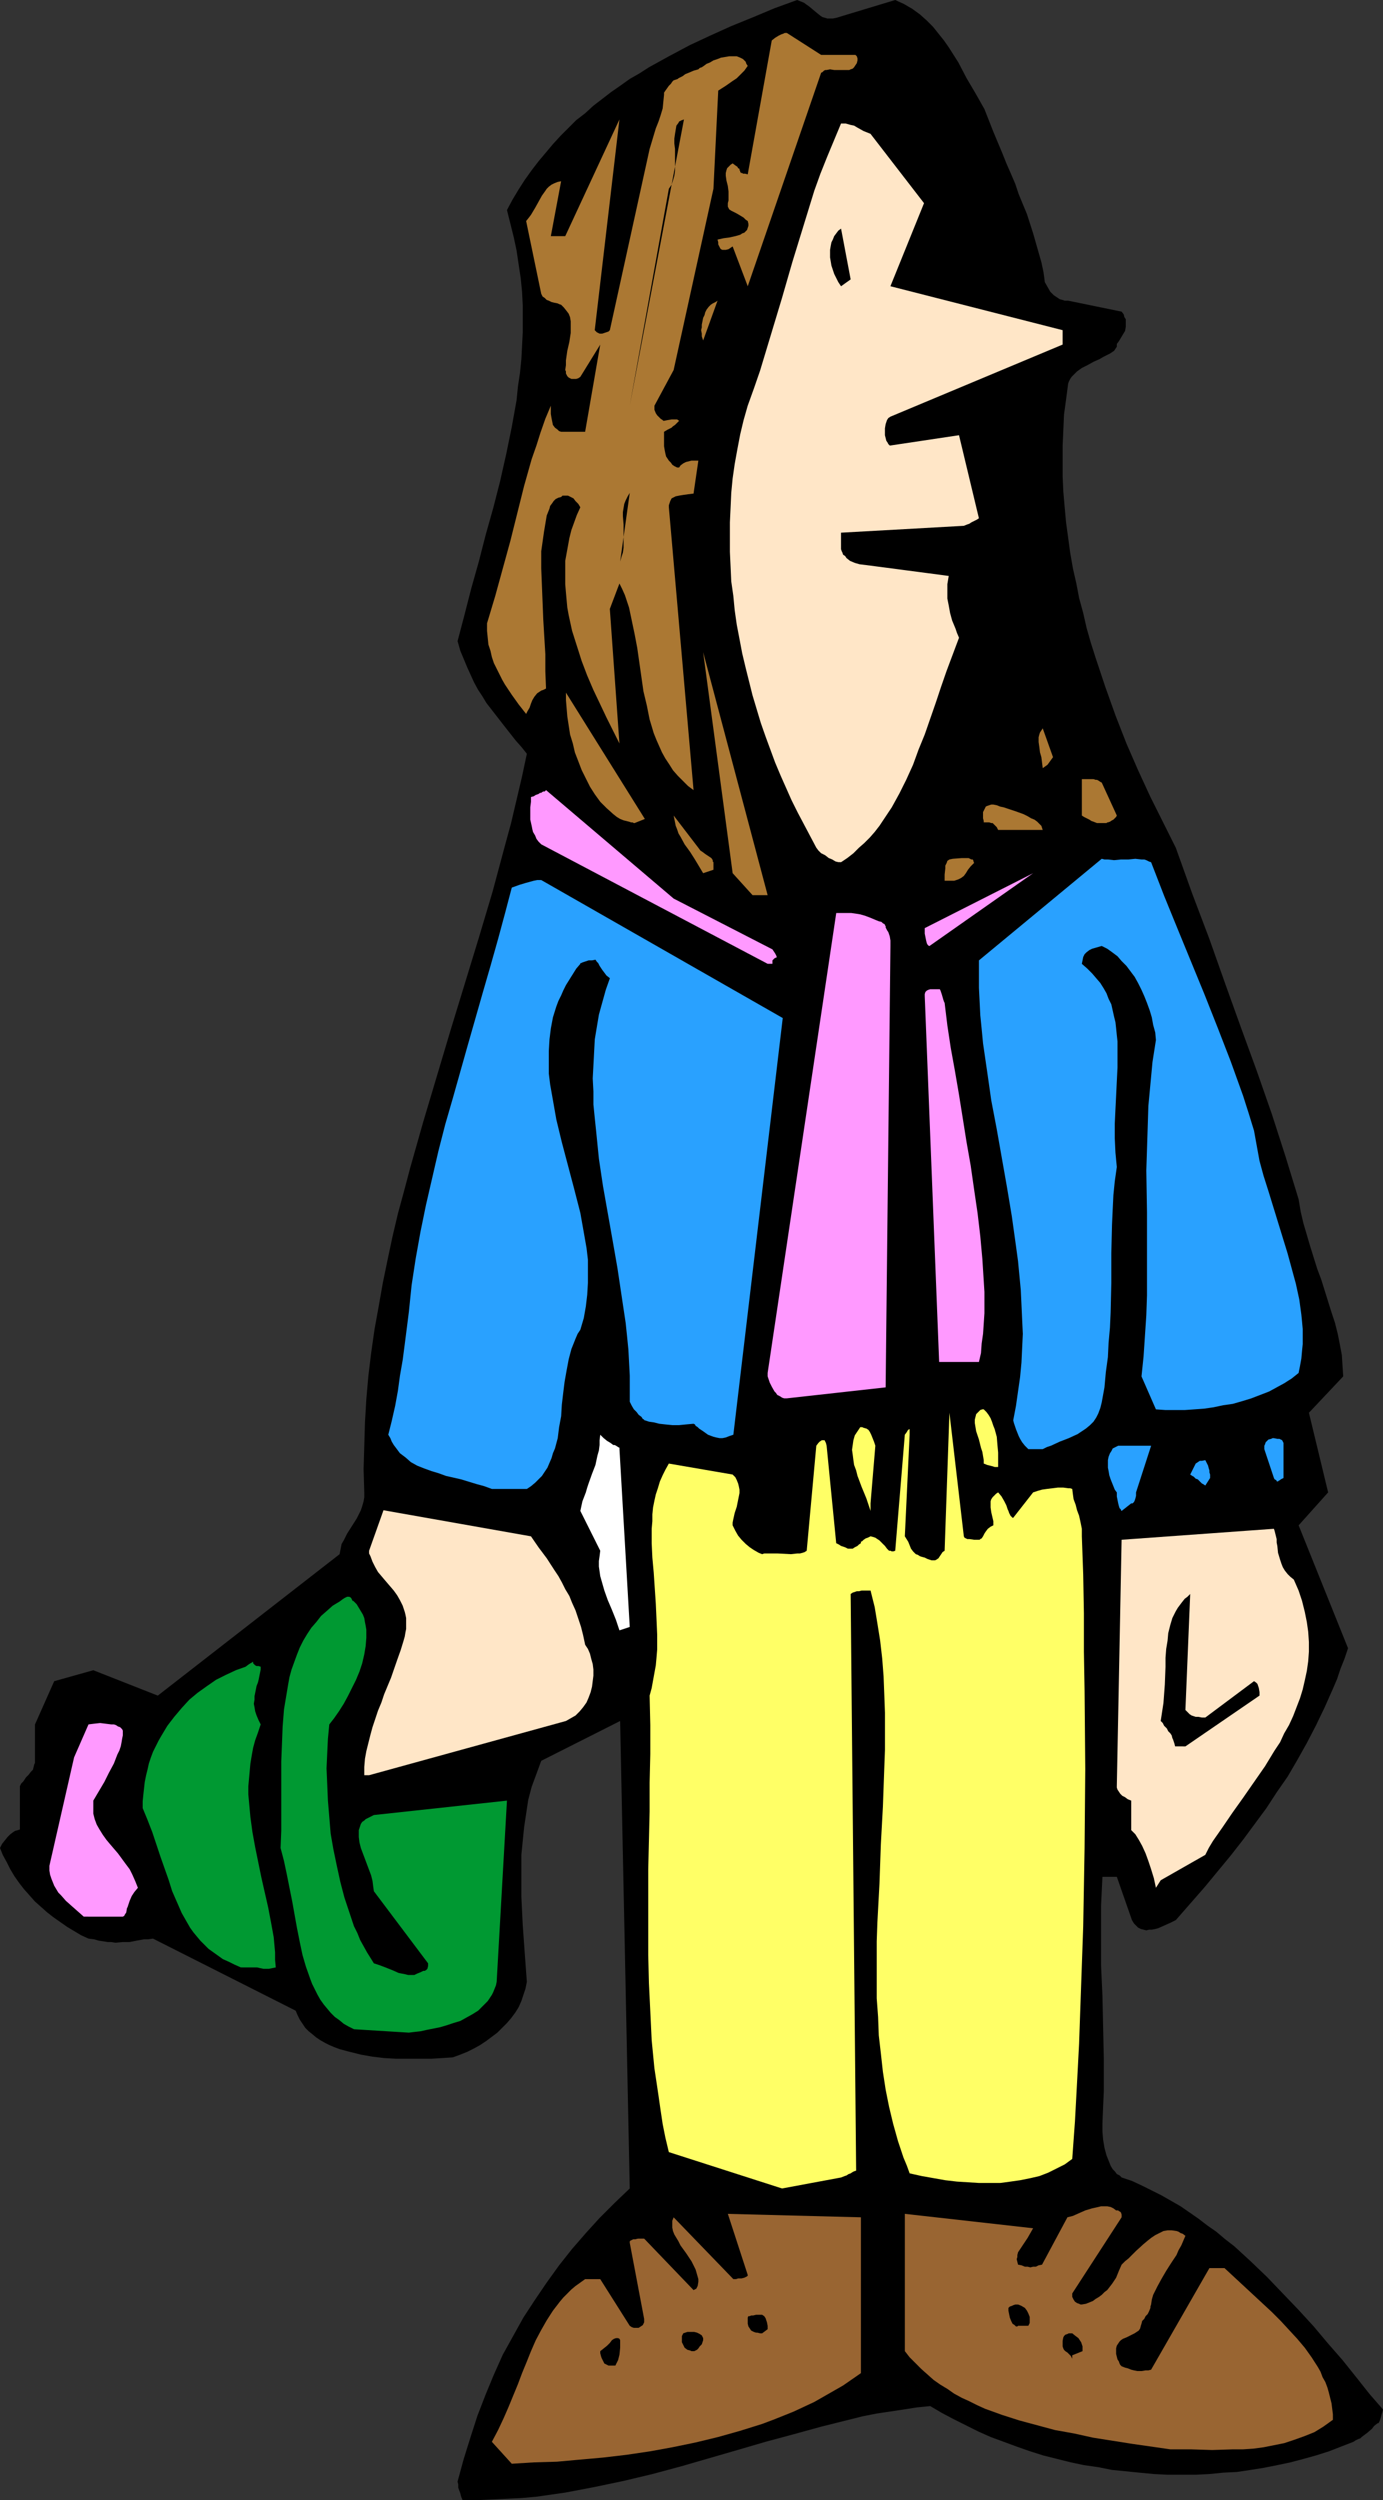
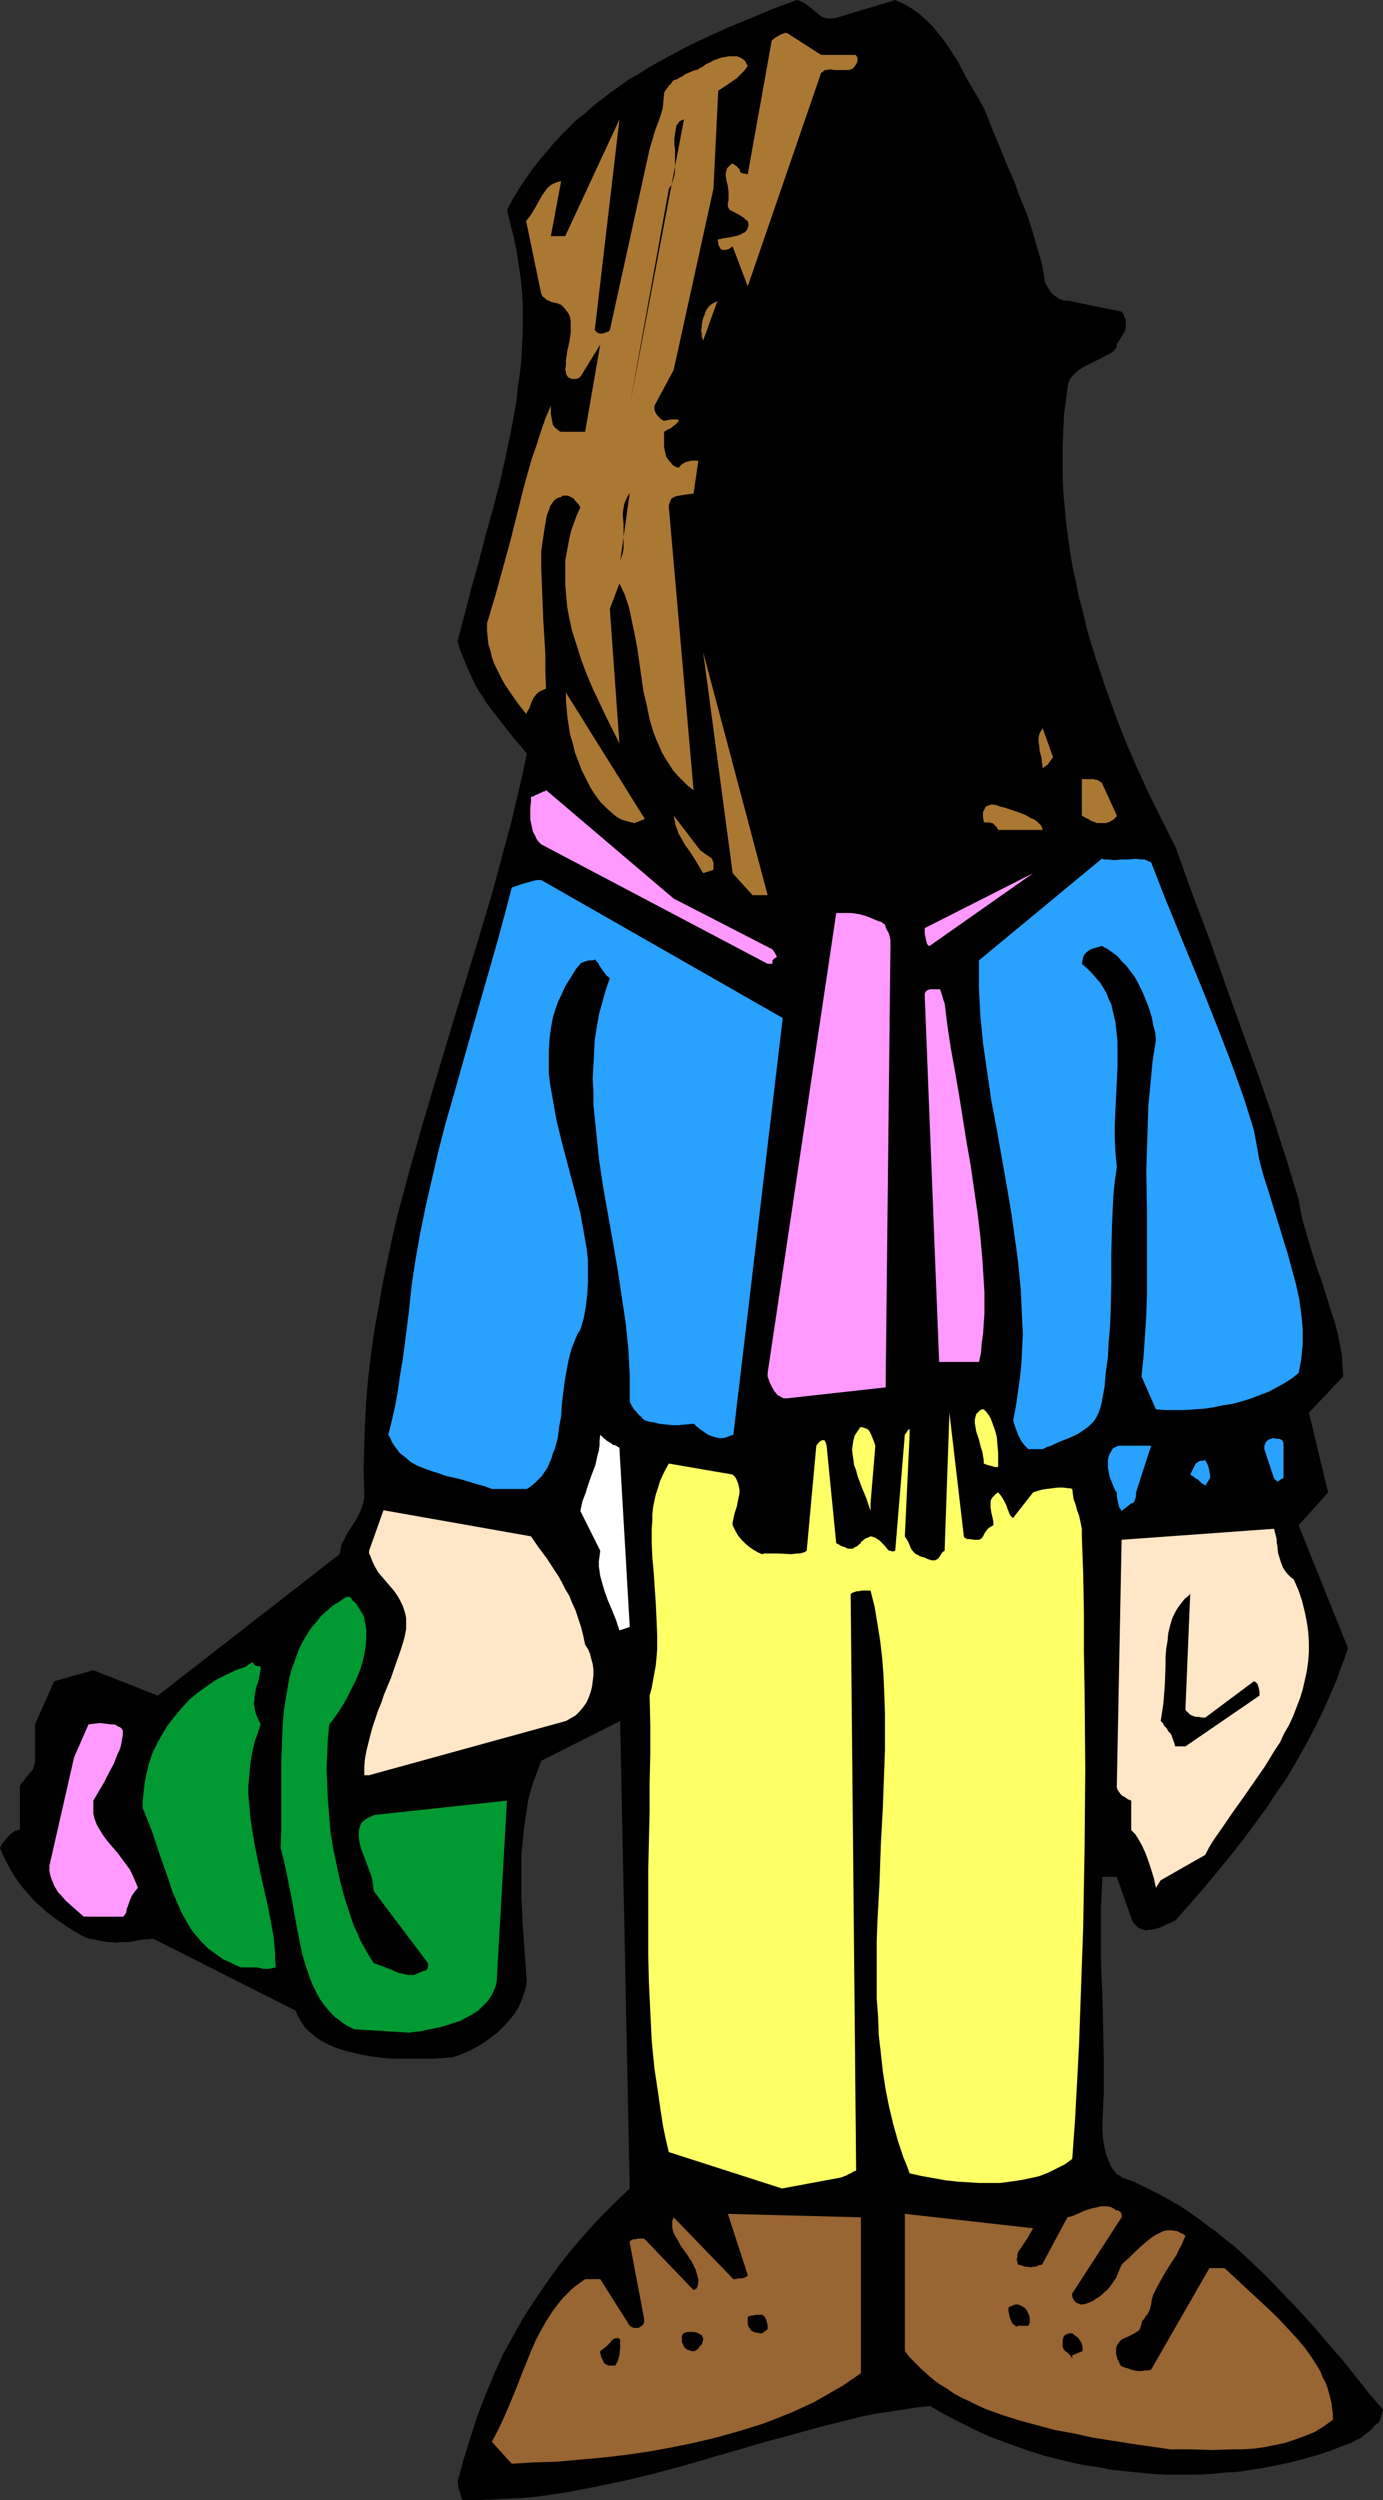
<svg xmlns="http://www.w3.org/2000/svg" xmlns:ns1="http://sodipodi.sourceforge.net/DTD/sodipodi-0.dtd" xmlns:ns2="http://www.inkscape.org/namespaces/inkscape" version="1.0" width="86.176mm" height="155.711mm" id="svg43" ns1:docname="Dressed Warm - Woman.wmf">
  <rect width="100%" height="100%" fill="#333333" stroke="none" />
  <ns1:namedview id="namedview43" pagecolor="#ffffff" bordercolor="#000000" borderopacity="0.25" ns2:showpageshadow="2" ns2:pageopacity="0.0" ns2:pagecheckerboard="0" ns2:deskcolor="#d1d1d1" ns2:document-units="mm" />
  <defs id="defs1">
    <pattern id="WMFhbasepattern" patternUnits="userSpaceOnUse" width="6" height="6" x="0" y="0" />
  </defs>
  <path style="fill:#000000;fill-opacity:1;fill-rule:evenodd;stroke:none" d="m 112.445,588.515 3.393,-0.162 3.554,-0.162 3.393,-0.162 3.554,-0.323 3.393,-0.485 3.393,-0.485 3.393,-0.646 3.393,-0.646 6.947,-1.454 6.785,-1.616 6.624,-1.778 13.409,-3.878 6.624,-1.939 6.624,-1.778 6.462,-1.778 6.462,-1.616 3.231,-0.808 3.231,-0.646 3.231,-0.485 3.231,-0.485 3.07,-0.485 3.231,-0.323 2.747,1.616 2.747,1.454 2.908,1.454 2.908,1.454 2.908,1.293 3.07,1.131 3.07,1.131 3.231,1.131 3.07,0.97 3.231,0.808 3.231,0.808 3.07,0.646 3.393,0.485 3.231,0.646 3.231,0.323 3.231,0.323 3.393,0.323 3.231,0.162 h 3.231 3.393 l 3.231,-0.162 3.231,-0.323 3.231,-0.162 3.231,-0.485 3.07,-0.485 3.231,-0.646 3.07,-0.646 3.07,-0.808 2.908,-0.808 3.07,-0.97 2.908,-1.131 2.908,-1.131 0.485,-0.323 0.646,-0.323 0.485,-0.162 0.323,-0.323 0.646,-0.485 0.646,-0.485 1.131,-0.97 0.485,-0.646 0.808,-0.646 h 0.162 l 0.162,-0.162 0.162,-0.323 0.162,-0.485 0.162,-0.485 0.162,-0.646 0.162,-0.485 0.162,-0.646 -3.231,-3.717 -3.07,-3.878 -3.231,-4.04 -3.393,-3.878 -3.393,-4.04 -3.554,-3.878 -3.716,-3.878 -3.716,-3.878 -3.877,-3.717 -3.877,-3.555 -2.1,-1.616 -2.1,-1.778 -2.1,-1.454 -2.1,-1.616 -2.1,-1.454 -2.1,-1.454 -2.262,-1.293 -2.262,-1.293 -2.262,-1.131 -2.262,-1.131 -2.423,-1.131 -2.423,-0.808 -0.485,-0.485 -0.646,-0.323 -0.485,-0.646 -0.485,-0.485 -0.485,-0.808 -0.323,-0.808 -0.323,-0.808 -0.323,-0.808 -0.485,-1.778 -0.323,-1.939 -0.162,-1.939 v -1.939 l 0.162,-3.878 0.162,-3.717 v -7.595 l -0.162,-7.433 -0.162,-7.433 -0.162,-3.555 -0.162,-3.555 v -3.555 -3.555 -3.555 -3.393 l 0.162,-3.393 0.162,-3.393 h 3.393 l 3.554,10.18 0.485,0.808 0.485,0.485 0.485,0.485 0.646,0.323 0.646,0.162 0.646,0.162 0.646,-0.162 h 0.646 l 0.808,-0.162 0.646,-0.162 1.454,-0.646 1.454,-0.646 1.292,-0.646 3.393,-3.878 3.393,-3.878 3.07,-3.717 3.07,-3.717 2.908,-3.717 2.747,-3.717 2.747,-3.717 2.423,-3.717 2.585,-3.717 2.262,-3.878 2.262,-4.04 2.1,-4.04 2.1,-4.363 1.939,-4.363 0.969,-2.262 0.808,-2.424 0.969,-2.424 0.808,-2.424 -11.632,-28.925 6.947,-7.756 -4.524,-18.745 8.078,-8.564 -0.162,-2.424 -0.162,-2.585 -0.485,-2.585 -0.485,-2.424 -0.646,-2.585 -0.808,-2.424 -1.616,-5.171 -0.808,-2.585 -0.969,-2.585 -1.616,-5.171 -0.808,-2.747 -0.808,-2.747 -0.646,-2.747 -0.485,-2.909 -3.07,-10.019 -3.231,-10.019 -3.554,-10.18 -3.716,-10.18 -3.716,-10.342 -3.716,-10.503 -4.039,-10.665 -3.877,-10.827 -2.908,-5.817 -3.07,-6.14 -2.908,-6.302 -2.747,-6.302 -2.585,-6.625 -2.423,-6.787 -1.131,-3.393 -1.131,-3.393 -1.131,-3.555 -0.969,-3.393 -0.808,-3.555 -0.969,-3.555 -0.646,-3.393 -0.808,-3.555 -0.646,-3.717 -0.485,-3.555 -0.485,-3.555 -0.323,-3.555 -0.323,-3.717 -0.162,-3.555 v -3.717 -3.555 l 0.162,-3.555 0.162,-3.717 0.485,-3.555 0.485,-3.717 0.162,-0.485 0.323,-0.646 0.323,-0.485 0.485,-0.485 0.808,-0.808 1.131,-0.808 1.292,-0.646 1.454,-0.808 1.454,-0.646 0.808,-0.485 0.969,-0.485 v 0 l 0.323,-0.162 0.323,-0.162 0.485,-0.323 0.485,-0.323 0.323,-0.485 0.323,-0.485 V 80.957 l 0.485,-0.646 0.485,-0.808 0.485,-0.808 0.485,-0.808 0.162,-0.97 V 75.786 75.14 l -0.323,-0.485 -0.162,-0.646 -0.485,-0.646 -12.602,-2.585 h -0.808 l -0.485,-0.162 -0.646,-0.162 -0.485,-0.323 -0.485,-0.323 -0.485,-0.323 -0.485,-0.485 -0.323,-0.323 -0.646,-1.131 -0.646,-1.131 -0.162,-1.293 -0.162,-1.131 -0.485,-2.262 -0.646,-2.262 -0.646,-2.262 -0.646,-2.262 -1.454,-4.525 -1.939,-4.686 -0.808,-2.424 -0.969,-2.262 -1.131,-2.585 -0.969,-2.424 -2.1,-5.009 -2.1,-5.333 -2.1,-3.717 -2.1,-3.555 -1.939,-3.717 -1.131,-1.778 -1.131,-1.778 -1.131,-1.616 -1.292,-1.616 -1.292,-1.616 -1.454,-1.454 L 216.651,3.393 214.873,2.101 212.935,0.97 210.835,0 l -13.894,4.201 -0.808,0.162 h -0.646 -0.646 L 194.355,4.201 193.709,4.04 193.225,3.717 192.417,3.07 191.447,2.262 190.478,1.454 189.993,1.131 189.347,0.646 188.539,0.323 187.732,0 l -5.331,1.939 -5.008,2.101 -5.17,2.101 -5.008,2.262 -4.847,2.262 -4.847,2.585 -4.685,2.585 -2.262,1.454 -2.262,1.293 -2.262,1.616 -2.1,1.454 -2.1,1.616 -2.1,1.616 -1.939,1.778 -2.1,1.616 -1.939,1.939 -1.777,1.778 -1.777,1.939 -3.393,4.04 -1.616,2.101 -1.616,2.262 -1.454,2.262 -1.454,2.424 -1.292,2.424 0.808,3.232 0.808,3.232 0.646,3.07 0.485,3.232 0.485,3.232 0.323,3.232 0.162,3.232 v 3.07 3.232 l -0.162,3.232 -0.162,3.07 -0.323,3.232 -0.485,3.232 -0.323,3.232 -1.131,6.302 -1.292,6.302 -1.454,6.464 -1.616,6.302 -1.777,6.302 -1.616,6.302 -1.777,6.302 -1.616,6.302 -1.616,6.14 0.646,2.262 0.808,1.939 0.808,1.939 0.808,1.778 0.808,1.778 0.969,1.778 0.969,1.454 0.969,1.616 2.262,2.909 2.262,2.909 2.423,3.07 1.292,1.454 1.292,1.616 -1.131,5.333 -1.292,5.494 -1.292,5.494 -1.454,5.333 -2.908,10.827 -3.231,10.827 -6.624,21.653 -3.231,10.827 -3.231,10.827 -3.07,10.827 -1.454,5.494 -1.454,5.333 -1.292,5.494 -1.131,5.332 -1.131,5.494 -0.969,5.494 -0.969,5.333 -0.808,5.656 -0.646,5.333 -0.485,5.494 -0.323,5.494 -0.162,5.494 -0.162,5.494 0.162,5.494 v 1.131 l -0.162,0.97 -0.323,1.131 -0.323,0.97 -0.485,0.97 -0.485,0.97 -1.131,1.778 -1.131,1.778 -0.808,1.616 -0.485,0.808 -0.162,0.808 -0.162,0.808 -0.162,0.808 -42.813,33.288 -15.187,-5.979 -9.209,2.585 -4.524,10.18 v 8.564 0.485 l -0.162,0.323 -0.162,0.646 -0.162,0.646 -0.485,0.485 -0.485,0.646 -0.646,0.646 -0.646,0.97 -0.485,0.485 -0.323,0.646 v 10.18 l -0.485,0.162 -0.646,0.162 -0.485,0.323 -0.646,0.485 -0.646,0.646 -0.646,0.808 -0.646,0.808 L 0,435.003 l 0.646,1.616 0.969,1.778 0.808,1.616 0.969,1.616 1.131,1.616 1.131,1.454 1.292,1.454 1.292,1.454 1.454,1.293 1.454,1.293 1.454,1.131 1.616,1.131 1.616,1.131 1.616,0.97 1.616,0.97 1.777,0.808 1.292,0.162 1.131,0.323 1.131,0.162 0.969,0.162 h 0.808 l 0.969,0.162 1.777,-0.162 h 1.616 l 1.616,-0.323 1.777,-0.323 h 0.969 l 1.131,-0.162 33.604,16.967 0.485,1.131 0.485,0.97 0.646,0.97 0.646,0.97 0.808,0.808 0.808,0.646 0.969,0.808 0.969,0.646 1.131,0.646 0.969,0.485 1.131,0.485 1.292,0.485 2.423,0.646 2.585,0.646 2.747,0.485 2.747,0.323 2.747,0.162 h 2.908 2.747 2.747 l 2.585,-0.162 2.423,-0.162 1.777,-0.646 1.616,-0.646 1.616,-0.808 1.454,-0.808 1.454,-0.97 1.292,-0.97 1.292,-0.97 1.131,-1.131 1.131,-1.131 0.969,-1.131 0.969,-1.293 0.808,-1.293 0.646,-1.454 0.485,-1.454 0.485,-1.454 0.323,-1.616 -0.485,-6.625 -0.485,-6.787 -0.323,-6.625 v -3.393 -3.232 -3.232 l 0.323,-3.232 0.323,-3.232 0.485,-3.232 0.485,-3.232 0.808,-3.07 1.131,-3.07 1.131,-3.07 18.579,-9.372 2.262,110.044 -3.554,3.393 -3.554,3.555 -3.231,3.555 -3.231,3.717 -3.07,3.878 -2.908,4.04 -2.747,4.04 -2.747,4.201 -2.423,4.363 -2.423,4.363 -2.1,4.686 -1.939,4.686 -1.939,5.009 -1.616,5.009 -1.616,5.171 -1.454,5.332 0.162,0.646 v 0.808 l 0.485,1.293 0.162,0.646 0.162,0.485 0.162,0.323 v 0 0.162 z" id="path1" />
  <path style="fill:#996532;fill-opacity:1;fill-rule:evenodd;stroke:none" d="m 120.523,579.951 5.17,-0.323 5.493,-0.162 5.331,-0.485 5.493,-0.485 5.493,-0.646 5.493,-0.808 5.331,-0.97 5.493,-1.131 5.331,-1.293 5.17,-1.454 2.585,-0.808 2.585,-0.808 2.585,-0.97 2.423,-0.97 2.423,-0.97 2.423,-1.131 2.423,-1.131 2.262,-1.293 2.262,-1.293 2.262,-1.293 2.1,-1.454 2.1,-1.454 v -36.681 l -31.342,-0.808 4.685,14.382 v 0.162 0 l -0.162,0.162 -0.323,0.162 -0.323,0.162 -0.646,0.162 h -0.323 -0.485 l -0.485,0.162 h -0.646 l -14.056,-14.543 -0.323,0.808 v 0.808 0.808 l 0.162,0.808 0.323,0.808 0.485,0.808 0.485,0.808 0.485,0.97 1.292,1.778 1.292,1.939 0.485,0.97 0.485,0.97 0.323,1.131 0.323,1.131 v 0.646 l -0.162,0.97 -0.162,0.323 -0.162,0.323 -0.323,0.162 -0.323,0.162 -11.632,-12.119 h -1.454 l -0.646,0.162 h -0.485 l -0.323,0.162 -0.323,0.162 -0.162,0.162 v 0.323 l 3.393,17.937 v 0.485 0.323 l -0.162,0.323 -0.162,0.323 -0.485,0.323 -0.485,0.323 h -0.485 -0.646 l -0.485,-0.162 -0.485,-0.323 -6.947,-10.988 h -3.554 l -1.131,0.808 -1.131,0.808 -0.969,0.808 -0.969,0.97 -0.969,0.97 -0.808,0.97 -1.616,2.101 -1.454,2.262 -1.292,2.262 -1.292,2.424 -1.131,2.585 -0.969,2.424 -1.131,2.747 -0.969,2.585 -1.131,2.747 -1.131,2.747 -1.131,2.585 -1.292,2.747 -1.454,2.747 z" id="path2" />
  <path style="fill:#996532;fill-opacity:1;fill-rule:evenodd;stroke:none" d="m 275.62,576.557 h 4.847 l 5.008,0.162 4.847,-0.162 h 2.423 l 2.423,-0.162 2.423,-0.323 2.423,-0.485 2.423,-0.485 2.423,-0.808 2.262,-0.808 2.423,-0.97 2.1,-1.293 1.131,-0.808 1.131,-0.808 v -1.293 l -0.162,-1.293 -0.162,-1.293 -0.323,-1.293 -0.323,-1.293 -0.323,-1.131 -0.485,-1.293 -0.646,-1.131 -0.485,-1.293 -0.646,-1.131 -1.454,-2.262 -1.616,-2.262 -1.777,-2.101 -1.939,-2.101 -1.939,-2.101 -2.1,-2.101 -2.262,-2.101 -8.886,-8.241 h -3.554 l -13.733,23.915 -0.646,0.162 h -0.646 l -0.969,0.162 h -0.969 l -0.808,-0.162 -0.646,-0.162 -0.808,-0.323 -0.646,-0.162 -0.808,-0.323 -0.162,-0.162 -0.162,-0.162 -0.162,-0.323 -0.162,-0.485 -0.323,-0.485 -0.323,-1.293 v -0.646 -0.646 l 0.162,-0.646 0.323,-0.485 0.323,-0.485 0.323,-0.323 0.485,-0.323 0.808,-0.323 0.969,-0.485 0.969,-0.485 0.485,-0.323 0.485,-0.323 0.323,-0.485 0.162,-0.646 0.162,-0.485 0.162,-0.646 0.485,-0.485 0.162,-0.323 0.162,-0.323 0.485,-0.485 0.323,-0.646 0.323,-0.808 v -0.323 l 0.162,-0.485 0.162,-1.131 0.323,-1.131 0.485,-0.97 0.485,-0.97 0.969,-1.778 1.131,-1.939 1.131,-1.778 1.292,-1.939 0.485,-1.131 0.646,-1.131 0.485,-1.131 0.485,-1.131 -0.646,-0.485 -0.485,-0.162 -0.485,-0.323 -0.485,-0.162 -1.131,-0.162 h -0.969 l -0.969,0.162 -0.969,0.485 -0.969,0.485 -0.969,0.646 -0.808,0.646 -0.969,0.808 -1.777,1.616 -1.777,1.778 -0.808,0.646 -0.808,0.808 -0.646,1.454 -0.646,1.616 -0.969,1.454 -1.131,1.454 -0.646,0.485 -0.646,0.646 -0.646,0.485 -0.808,0.485 -0.646,0.485 -0.808,0.323 -0.808,0.323 -0.969,0.162 v 0 h -0.323 l -0.323,-0.162 -0.485,-0.162 -0.485,-0.323 -0.323,-0.485 -0.162,-0.323 -0.162,-0.323 v -0.323 -0.485 l 11.632,-17.937 v -0.646 l -0.162,-0.485 -0.162,-0.162 -0.323,-0.162 -0.162,-0.162 h -0.485 l -0.646,-0.485 -0.646,-0.323 -0.808,-0.162 h -0.646 -0.808 l -0.646,0.162 -1.454,0.323 -1.616,0.485 -1.454,0.646 -1.454,0.646 -1.292,0.323 -5.978,11.15 -0.808,0.162 -0.646,0.323 h -0.646 l -0.646,0.162 -0.646,-0.162 h -0.646 l -0.808,-0.323 -0.808,-0.162 -0.162,-0.646 -0.162,-0.646 0.162,-0.485 v -0.485 l 0.162,-0.646 0.323,-0.485 0.646,-0.97 0.646,-0.97 0.646,-0.97 0.646,-1.131 0.646,-1.131 -30.212,-3.393 v 32.318 l 1.131,1.454 1.454,1.454 1.292,1.293 1.454,1.293 1.454,1.293 1.616,1.131 1.616,0.97 1.616,1.131 1.777,0.97 1.777,0.808 1.939,0.97 1.777,0.808 4.039,1.454 4.039,1.293 4.201,1.131 4.201,1.131 4.524,0.808 4.362,0.97 9.209,1.454 z" id="path3" />
  <path style="fill:#000000;fill-opacity:1;fill-rule:evenodd;stroke:none" d="m 144.918,556.843 0.323,-0.646 0.323,-0.646 0.162,-0.646 0.162,-0.646 0.162,-1.616 v -1.778 l -0.162,-0.323 -0.323,-0.162 h -0.162 -0.323 l -0.485,0.162 -0.485,0.323 -0.485,0.646 -0.646,0.646 -0.808,0.646 -0.808,0.646 v 0.162 0.323 l 0.162,0.646 0.162,0.485 0.323,0.646 0.323,0.646 0.323,0.162 0.323,0.162 0.323,0.162 h 0.323 z" id="path4" />
  <path style="fill:#000000;fill-opacity:1;fill-rule:evenodd;stroke:none" d="m 252.517,554.419 2.423,-0.97 v -0.646 -0.485 l -0.162,-0.485 -0.162,-0.485 -0.323,-0.485 -0.323,-0.485 -0.646,-0.485 -0.808,-0.646 h -0.808 l -0.323,0.162 -0.485,0.162 -0.323,0.323 -0.162,0.323 -0.162,0.808 v 0.323 0.485 0.485 l 0.162,0.485 0.162,0.323 0.323,0.323 0.485,0.323 0.323,0.323 0.485,0.485 0.323,0.646 z" id="path5" />
  <path style="fill:#000000;fill-opacity:1;fill-rule:evenodd;stroke:none" d="m 163.336,553.45 v 0 h 0.162 l 0.323,-0.162 0.323,-0.162 0.323,-0.323 0.323,-0.485 0.485,-0.485 0.323,-0.97 v -0.485 l -0.323,-0.646 -0.485,-0.323 -0.646,-0.323 -0.646,-0.162 h -0.808 -0.808 l -0.969,0.323 -0.323,0.646 v 0.646 0.808 l 0.323,0.646 0.323,0.646 0.646,0.485 0.646,0.162 0.323,0.162 z" id="path6" />
  <path style="fill:#000000;fill-opacity:1;fill-rule:evenodd;stroke:none" d="m 179.492,549.248 1.292,-0.97 v -0.808 l -0.162,-0.808 -0.162,-0.485 -0.162,-0.485 -0.323,-0.485 -0.485,-0.323 h -1.454 l -0.646,0.162 h -0.485 l -0.323,0.162 h -0.323 l -0.162,0.323 v 0.162 1.293 l 0.162,0.646 0.323,0.485 0.323,0.485 0.323,0.162 0.323,0.162 0.485,0.162 h 0.323 l 0.646,0.162 z" id="path7" />
  <path style="fill:#000000;fill-opacity:1;fill-rule:evenodd;stroke:none" d="m 239.754,547.471 h 2.423 l 0.323,-0.646 v -0.808 -0.646 l -0.323,-0.808 -0.323,-0.646 -0.485,-0.646 -0.808,-0.485 -0.808,-0.323 h -0.162 -0.323 -0.162 l -0.485,0.162 -0.323,0.162 -0.485,0.162 -0.323,0.323 v 0.646 l 0.162,0.808 0.162,0.808 0.323,0.808 0.323,0.646 0.485,0.323 0.162,0.162 0.162,0.162 h 0.323 z" id="path8" />
  <path style="fill:#ffff66;fill-opacity:1;fill-rule:evenodd;stroke:none" d="m 184.177,515.152 13.894,-2.585 0.808,-0.323 0.485,-0.162 0.485,-0.323 0.485,-0.162 0.485,-0.323 0.323,-0.162 0.485,-0.162 -1.292,-135.737 0.485,-0.323 0.485,-0.162 0.485,-0.162 h 0.485 l 0.646,-0.162 h 0.646 1.454 l 0.969,3.878 0.646,3.878 0.646,4.04 0.485,4.201 0.323,4.201 0.162,4.201 0.162,4.363 v 4.363 4.363 l -0.162,4.363 -0.323,9.049 -0.485,8.888 -0.323,9.211 -0.485,9.049 -0.162,4.525 v 4.525 4.363 4.525 l 0.323,4.363 0.162,4.363 0.485,4.201 0.485,4.363 0.646,4.201 0.808,4.04 0.969,4.04 1.131,4.04 1.292,3.878 0.808,1.939 0.646,1.778 2.908,0.646 2.747,0.485 2.747,0.485 2.747,0.323 2.585,0.162 2.585,0.162 h 2.585 2.423 l 2.423,-0.323 2.262,-0.323 2.423,-0.485 2.1,-0.485 2.1,-0.808 1.939,-0.97 1.939,-0.97 1.777,-1.293 0.646,-8.888 0.485,-9.049 0.485,-9.211 0.323,-9.211 0.323,-9.211 0.323,-9.211 0.162,-9.211 0.162,-9.211 0.162,-18.583 -0.162,-18.421 -0.162,-9.211 v -9.049 l -0.162,-9.049 -0.323,-9.049 v -0.97 -0.808 l -0.323,-1.616 -0.323,-1.454 -0.485,-1.293 -0.162,-0.646 -0.162,-0.646 -0.485,-1.293 -0.162,-1.131 -0.162,-1.293 -0.485,-0.162 h -0.485 l -1.131,-0.162 H 249.124 l -1.292,0.162 -1.292,0.162 -1.131,0.162 -1.131,0.323 -0.969,0.323 -4.685,5.979 h -0.162 l -0.162,-0.162 -0.162,-0.162 -0.162,-0.162 -0.323,-0.646 -0.162,-0.485 -0.162,-0.323 -0.323,-0.97 -0.485,-0.97 -0.646,-1.131 -0.808,-0.97 -0.485,0.323 -0.485,0.485 -0.323,0.323 -0.323,0.485 -0.162,0.485 v 0.485 0.97 l 0.162,1.131 0.485,2.101 v 0.97 l -0.323,0.162 -0.323,0.162 -0.646,0.485 -0.485,0.646 -0.323,0.485 -0.323,0.646 -0.323,0.485 -0.323,0.162 -0.162,0.162 h -0.162 -1.131 l -1.131,-0.162 h -0.485 l -0.323,-0.162 -0.323,-0.162 -0.162,-0.323 -3.393,-29.086 -1.131,32.48 -0.485,0.323 -0.323,0.485 -0.323,0.485 -0.323,0.485 -0.485,0.323 -0.323,0.162 h -0.323 -0.485 l -0.485,-0.162 -0.485,-0.162 -0.646,-0.323 -0.646,-0.162 -0.485,-0.162 -0.485,-0.323 -0.485,-0.162 -0.646,-0.646 -0.485,-0.646 -0.646,-1.616 -0.808,-1.293 1.131,-23.915 v -0.97 -0.323 0 h -0.162 l -0.323,0.323 -0.162,0.323 -0.485,0.646 -2.262,27.309 -0.485,0.162 h -0.323 l -0.323,-0.162 h -0.323 l -0.485,-0.485 -0.485,-0.646 -0.646,-0.646 -0.646,-0.646 -0.485,-0.323 -0.485,-0.323 -0.485,-0.162 -0.646,-0.162 v 0 l -0.323,0.162 -0.323,0.162 -0.485,0.162 -0.485,0.323 -0.323,0.323 -0.323,0.162 v 0.323 l -0.485,0.323 -0.323,0.323 -0.646,0.323 -0.485,0.323 h -0.485 -0.646 l -0.646,-0.323 -0.485,-0.162 -0.485,-0.162 -0.485,-0.323 -0.646,-0.323 -2.262,-22.946 -0.162,-0.646 -0.162,-0.323 -0.162,-0.323 h -0.323 -0.323 l -0.485,0.323 -0.323,0.323 -0.485,0.646 -2.262,24.723 -0.485,0.323 -0.485,0.162 -0.646,0.162 h -0.646 l -1.454,0.162 -3.07,-0.162 h -1.454 -0.646 -0.485 -0.646 l -0.485,0.162 -0.808,-0.323 -1.131,-0.646 -0.969,-0.646 -0.969,-0.808 -0.969,-0.97 -0.808,-0.97 -0.646,-1.131 -0.646,-1.293 v -0.646 l 0.162,-0.808 0.323,-1.454 0.485,-1.454 0.323,-1.616 0.323,-1.616 v -0.808 l -0.162,-0.808 -0.162,-0.646 -0.323,-0.808 -0.323,-0.646 -0.646,-0.646 -15.025,-2.585 -0.808,1.454 -0.646,1.293 -0.646,1.454 -0.485,1.616 -0.485,1.454 -0.323,1.454 -0.323,1.616 -0.162,1.616 v 1.616 l -0.162,1.778 v 3.393 l 0.162,3.393 0.323,3.555 0.485,7.272 0.162,3.555 0.162,3.717 v 3.555 l -0.162,1.939 -0.162,1.778 -0.323,1.778 -0.323,1.778 -0.323,1.778 -0.485,1.778 0.162,6.948 v 6.787 l -0.162,6.787 v 6.787 l -0.323,13.574 v 6.787 6.625 6.787 l 0.162,6.625 0.323,6.625 0.323,6.787 0.646,6.625 0.969,6.464 0.485,3.393 0.485,3.232 0.646,3.232 0.808,3.393 z" id="path9" />
  <path style="fill:#009932;fill-opacity:1;fill-rule:evenodd;stroke:none" d="m 96.289,478.471 1.292,-0.162 1.454,-0.162 1.454,-0.323 1.616,-0.323 1.616,-0.323 1.616,-0.485 1.454,-0.485 1.616,-0.485 1.454,-0.808 1.454,-0.808 1.292,-0.808 1.131,-1.131 1.131,-1.131 0.969,-1.454 0.323,-0.646 0.323,-0.808 0.323,-0.808 0.162,-0.808 2.423,-42.66 -31.342,3.393 -0.646,0.323 -0.646,0.323 -0.646,0.323 -0.323,0.323 -0.485,0.323 -0.323,0.485 -0.162,0.485 -0.162,0.485 -0.162,0.485 v 0.646 0.97 l 0.162,1.293 0.323,1.293 0.485,1.293 0.485,1.293 0.485,1.293 0.485,1.293 0.485,1.293 0.323,1.293 0.162,1.293 0.162,1.131 12.763,16.967 v 0.646 l -0.162,0.646 -0.162,0.162 -0.162,0.162 -0.323,0.162 h -0.323 l -0.646,0.323 -0.808,0.323 -0.646,0.323 h -0.646 -0.808 l -0.646,-0.162 -1.616,-0.323 -1.454,-0.646 -1.616,-0.646 -1.292,-0.485 -1.454,-0.485 -0.808,-1.293 -0.808,-1.293 -0.808,-1.454 -0.808,-1.454 -0.646,-1.616 -0.808,-1.616 -1.131,-3.393 -1.131,-3.393 -0.969,-3.717 -0.808,-3.717 -0.808,-3.878 -0.646,-3.717 -0.323,-3.878 -0.323,-3.878 -0.162,-3.878 -0.162,-3.717 0.162,-3.555 0.162,-3.393 0.323,-3.393 1.131,-1.454 1.131,-1.616 1.131,-1.778 0.969,-1.778 0.969,-1.939 0.969,-1.939 0.808,-1.939 0.646,-1.939 0.485,-2.101 0.323,-1.939 0.162,-1.939 v -0.97 -0.97 l -0.162,-0.97 -0.162,-0.808 -0.162,-0.97 -0.323,-0.808 -0.485,-0.808 -0.485,-0.808 -0.485,-0.808 -0.646,-0.646 -0.162,-0.162 h -0.162 l -0.162,-0.323 -0.162,-0.323 -0.162,-0.162 -0.323,-0.162 h -0.162 -0.323 l -0.323,0.162 -0.323,0.162 -0.485,0.323 -0.646,0.485 -1.616,0.97 -1.454,1.293 -1.292,1.131 -1.131,1.454 -1.131,1.293 -0.969,1.454 -0.969,1.616 -0.808,1.616 -0.646,1.616 -0.646,1.778 -0.646,1.778 -0.485,1.778 -0.323,1.778 -0.646,3.878 -0.323,1.939 -0.323,4.04 -0.162,4.201 -0.162,4.04 v 12.443 3.878 l -0.162,4.04 0.808,3.07 0.646,3.07 1.292,6.464 1.131,6.302 0.646,3.232 0.646,3.07 0.808,2.747 0.969,2.747 0.485,1.293 0.646,1.293 0.646,1.293 0.646,1.131 0.808,1.131 0.808,0.97 0.808,0.97 0.969,0.97 1.131,0.808 0.969,0.808 1.131,0.646 1.292,0.646 z" id="path10" />
  <path style="fill:#009932;fill-opacity:1;fill-rule:evenodd;stroke:none" d="m 59.131,463.12 h 0.808 0.646 l 0.646,0.162 0.808,0.162 h 0.646 0.646 l 0.808,-0.162 0.808,-0.162 -0.162,-1.778 v -1.778 l -0.323,-3.555 -0.646,-3.555 -0.646,-3.393 -1.616,-7.11 -1.454,-7.11 -0.646,-3.555 -0.485,-3.555 -0.323,-3.555 -0.162,-1.778 v -1.939 l 0.162,-1.778 0.162,-1.778 0.162,-1.778 0.323,-1.939 0.323,-1.778 0.485,-1.778 0.646,-1.778 0.646,-1.939 -0.485,-0.97 -0.485,-1.131 -0.323,-0.97 -0.162,-0.97 -0.162,-0.808 0.162,-0.97 v -0.808 l 0.162,-0.808 0.323,-1.616 0.323,-0.808 0.162,-0.646 0.323,-1.616 0.162,-0.808 v -0.646 l -0.485,-0.162 h -0.485 l -0.323,-0.162 -0.162,-0.162 -0.162,-0.162 -0.162,-0.162 v -0.162 -0.162 0 h -0.162 l -0.162,0.162 -0.323,0.162 -0.485,0.323 -0.646,0.485 -2.262,0.808 -2.423,1.131 -2.262,1.131 -2.1,1.454 -2.262,1.616 -1.939,1.616 -1.777,1.939 -1.777,2.101 -1.616,2.101 -1.454,2.424 -0.646,1.131 -0.646,1.293 -0.646,1.293 -0.485,1.293 -0.485,1.454 -0.323,1.454 -0.323,1.293 -0.323,1.616 -0.162,1.454 -0.162,1.454 -0.162,1.616 v 1.616 l 1.131,2.747 1.131,2.909 0.969,2.909 0.969,2.909 0.969,2.747 0.969,2.747 0.808,2.585 1.131,2.585 1.131,2.585 1.292,2.262 0.646,1.131 0.808,1.131 0.808,0.97 0.808,0.97 0.969,0.97 0.969,0.97 1.131,0.808 1.131,0.808 1.131,0.808 1.454,0.646 1.292,0.646 1.454,0.646 z" id="path11" />
  <path style="fill:#ff99ff;fill-opacity:1;fill-rule:evenodd;stroke:none" d="m 20.841,451.162 h 8.078 l 0.323,-0.162 0.162,-0.323 0.323,-0.485 0.162,-0.97 0.162,-0.323 0.162,-0.485 0.323,-0.97 0.485,-1.131 0.646,-0.97 0.808,-0.97 -0.646,-1.616 -0.646,-1.454 -0.646,-1.293 -0.969,-1.293 -1.777,-2.424 -0.969,-1.131 -0.969,-1.131 -0.808,-0.97 -0.808,-1.131 -0.808,-1.293 -0.646,-1.131 -0.485,-1.293 -0.323,-1.293 v -0.808 -0.646 -0.808 -0.808 l 2.585,-4.363 1.131,-2.262 1.131,-2.101 0.808,-2.101 0.485,-0.97 0.323,-0.97 0.162,-0.808 0.162,-0.97 0.162,-0.808 v -0.808 -0.323 l -0.162,-0.323 -0.162,-0.162 -0.323,-0.323 -0.485,-0.162 -0.485,-0.323 -0.485,-0.162 H 26.173 l -1.292,-0.162 -1.292,-0.162 -1.454,0.162 -1.292,0.162 -3.393,7.756 -5.816,25.531 v 1.131 l 0.162,0.97 0.323,0.97 0.323,0.808 0.323,0.808 0.485,0.808 0.485,0.808 0.646,0.646 1.131,1.293 1.454,1.293 2.747,2.424 z" id="path12" />
  <path style="fill:#ffe6c7;fill-opacity:1;fill-rule:evenodd;stroke:none" d="m 273.358,442.598 10.501,-5.979 0.808,-1.616 0.969,-1.616 1.131,-1.616 1.131,-1.616 2.423,-3.555 2.423,-3.393 2.585,-3.717 2.585,-3.717 2.262,-3.717 1.292,-1.939 0.969,-2.101 1.131,-1.939 0.969,-2.101 0.808,-2.101 0.808,-2.101 0.646,-2.101 0.485,-2.101 0.485,-2.262 0.323,-2.262 0.162,-2.262 v -2.262 l -0.162,-2.424 -0.323,-2.262 -0.485,-2.424 -0.646,-2.585 -0.808,-2.424 -1.131,-2.585 -0.808,-0.646 -0.646,-0.646 -0.646,-0.808 -0.485,-0.808 -0.323,-0.808 -0.323,-0.97 -0.485,-1.616 -0.162,-1.616 -0.162,-0.808 v -0.808 l -0.323,-1.293 -0.162,-0.646 -0.162,-0.485 -35.866,2.585 -1.131,58.011 v 0.323 l 0.162,0.485 0.323,0.485 0.323,0.485 0.485,0.485 0.646,0.323 0.646,0.485 0.808,0.323 v 6.948 l 0.485,0.485 0.485,0.485 0.808,1.293 0.808,1.454 0.808,1.778 0.646,1.778 0.646,1.939 0.646,2.101 0.485,2.262 z" id="path13" />
  <path style="fill:#ffe6c7;fill-opacity:1;fill-rule:evenodd;stroke:none" d="m 86.919,417.875 46.367,-12.766 1.131,-0.646 1.131,-0.646 0.969,-0.97 0.808,-0.97 0.808,-1.131 0.485,-1.131 0.485,-1.293 0.323,-1.293 0.162,-1.293 0.162,-1.293 v -1.454 l -0.162,-1.293 -0.323,-1.131 -0.323,-1.293 -0.485,-1.131 -0.646,-0.97 -0.485,-2.262 -0.485,-1.939 -0.646,-1.939 -0.646,-1.939 -0.808,-1.778 -0.646,-1.616 -0.969,-1.616 -0.808,-1.616 -0.808,-1.454 -0.969,-1.454 -1.777,-2.747 -1.939,-2.585 -1.777,-2.585 -34.735,-6.14 -3.393,9.534 v 0.646 l 0.323,0.646 0.485,1.293 0.646,1.293 0.646,1.131 1.777,2.101 1.939,2.262 0.808,1.131 0.646,1.131 0.646,1.293 0.485,1.454 0.162,0.646 0.162,0.808 v 0.808 0.808 0.97 l -0.162,0.808 -0.162,0.97 -0.323,1.131 -0.646,2.101 -0.808,2.262 -1.454,4.201 -1.616,3.878 -0.646,1.939 -0.808,1.939 -1.292,3.878 -0.485,1.778 -0.485,1.939 -0.485,1.939 -0.323,1.778 -0.162,1.939 v 1.939 z" id="path14" />
  <path style="fill:#000000;fill-opacity:1;fill-rule:evenodd;stroke:none" d="m 279.174,411.088 17.448,-11.958 v -0.808 l -0.162,-0.97 -0.162,-0.485 -0.162,-0.485 -0.323,-0.323 -0.485,-0.323 -11.471,8.564 h -0.808 l -0.808,-0.162 h -0.646 l -0.485,-0.162 -0.485,-0.162 -0.485,-0.323 -0.485,-0.485 -0.485,-0.485 1.131,-27.309 -0.646,0.646 -0.646,0.485 -0.646,0.808 -0.485,0.646 -0.485,0.646 -0.485,0.808 -0.808,1.616 -0.485,1.616 -0.485,1.939 -0.162,1.778 -0.323,1.939 -0.162,2.101 v 2.101 l -0.162,4.201 -0.323,4.363 -0.323,2.101 -0.323,2.101 0.485,0.485 0.323,0.646 0.323,0.323 0.323,0.323 0.323,0.646 0.485,0.485 0.323,0.485 0.162,0.646 0.162,0.323 0.162,0.485 0.162,0.485 0.162,0.646 z" id="path15" />
  <path style="fill:#ffffff;fill-opacity:1;fill-rule:evenodd;stroke:none" d="m 148.311,382.971 -2.423,-41.852 v -0.323 l -0.323,-0.162 -0.485,-0.323 -0.323,-0.162 h -0.323 l -0.646,-0.485 -0.808,-0.485 -0.808,-0.646 -0.808,-0.808 -0.162,1.293 v 1.131 l -0.162,1.293 -0.323,1.131 -0.485,2.262 -0.808,2.101 -0.808,2.262 -0.323,0.97 -0.323,1.131 -0.808,2.101 -0.485,2.262 4.685,9.372 -0.162,1.293 -0.162,1.131 v 1.293 l 0.162,1.131 0.162,1.131 0.323,1.131 0.646,2.262 0.808,2.262 0.969,2.262 0.969,2.424 0.808,2.424 z" id="path16" />
  <path style="fill:#29a1ff;fill-opacity:1;fill-rule:evenodd;stroke:none" d="m 266.411,353.885 v 0 h 0.162 0.162 l 0.323,-0.323 0.162,-0.323 0.162,-0.485 0.162,-0.646 v -0.323 -0.485 l 3.554,-10.988 h -6.947 -0.808 l -0.646,0.323 -0.646,0.323 -0.323,0.646 -0.323,0.485 -0.323,0.808 -0.162,0.808 v 0.808 0.97 l 0.162,0.808 0.162,0.97 0.323,0.97 0.646,1.616 0.323,0.808 0.485,0.646 v 0.97 l 0.162,0.808 0.162,0.808 0.162,0.646 0.162,0.485 0.323,0.323 v 0.162 l 0.162,0.162 z" id="path17" />
  <path style="fill:#ffff66;fill-opacity:1;fill-rule:evenodd;stroke:none" d="m 205.018,353.885 1.131,-13.574 -0.323,-0.97 -0.323,-0.808 -0.323,-0.808 -0.323,-0.646 -0.323,-0.485 -0.485,-0.323 -0.646,-0.162 -0.323,-0.162 H 202.595 l -0.646,0.97 -0.646,0.97 -0.323,1.131 -0.162,1.131 -0.162,1.131 0.162,1.131 0.162,1.293 0.162,1.131 0.485,1.293 0.323,1.293 0.969,2.585 1.131,2.747 0.969,2.909 z" id="path18" />
  <path style="fill:#29a1ff;fill-opacity:1;fill-rule:evenodd;stroke:none" d="m 115.838,350.491 h 8.24 l 0.969,-0.646 0.969,-0.808 0.808,-0.808 0.808,-0.808 0.646,-0.97 0.646,-0.97 0.485,-1.131 0.485,-1.131 0.323,-1.131 0.485,-1.131 0.646,-2.424 0.323,-2.585 0.485,-2.585 0.162,-2.747 0.323,-2.747 0.323,-2.585 0.485,-2.747 0.485,-2.585 0.646,-2.424 0.969,-2.424 0.485,-1.131 0.646,-0.97 0.808,-2.747 0.485,-2.747 0.323,-2.747 0.162,-2.747 v -2.747 -2.747 l -0.323,-2.747 -0.485,-2.747 -0.485,-2.747 -0.485,-2.747 -1.454,-5.656 -2.908,-10.988 -1.292,-5.333 -0.485,-2.747 -0.485,-2.747 -0.485,-2.747 -0.323,-2.585 v -2.747 -2.585 l 0.162,-2.747 0.323,-2.585 0.485,-2.585 0.808,-2.585 0.485,-1.293 0.646,-1.293 0.485,-1.131 0.646,-1.293 0.808,-1.293 0.808,-1.293 0.808,-1.293 0.969,-1.131 v -0.162 h 0.162 l 0.323,-0.162 0.485,-0.162 0.485,-0.162 0.485,-0.162 h 0.808 l 0.808,-0.162 0.323,0.485 0.323,0.323 0.323,0.646 0.323,0.485 0.323,0.485 0.485,0.646 0.485,0.646 0.808,0.646 -0.969,2.747 -0.808,2.909 -0.808,2.909 -0.485,2.909 -0.485,2.909 -0.162,3.07 -0.162,3.07 -0.162,3.07 0.162,3.07 v 3.07 l 0.323,3.232 0.323,3.07 0.323,3.232 0.323,3.232 0.969,6.464 2.262,12.766 1.131,6.464 0.969,6.464 0.969,6.464 0.323,3.07 0.323,3.232 0.162,3.07 0.162,3.07 v 3.07 3.07 l 0.485,0.97 0.485,0.808 0.646,0.646 0.485,0.646 0.646,0.485 0.323,0.485 0.323,0.162 v 0.162 h 0.162 l 0.969,0.323 1.131,0.162 1.292,0.323 1.454,0.162 1.616,0.162 h 1.616 l 1.616,-0.162 1.777,-0.162 0.323,0.162 0.162,0.323 0.485,0.323 0.323,0.323 0.969,0.646 1.131,0.808 1.292,0.485 0.646,0.162 0.808,0.162 h 0.646 l 0.808,-0.162 0.808,-0.323 0.969,-0.323 11.632,-98.086 -56.869,-32.48 h -0.969 l -0.808,0.162 -1.777,0.485 -1.616,0.485 -1.777,0.646 -1.616,6.14 -1.616,5.979 -1.777,6.302 -1.777,6.14 -3.554,12.443 -3.554,12.604 -1.777,6.14 -1.616,6.302 -1.454,6.302 -1.454,6.302 -1.292,6.302 -1.131,6.302 -0.969,6.302 -0.646,6.302 -0.969,7.595 -0.485,3.717 -0.646,3.717 -0.485,3.555 -0.646,3.555 -0.808,3.555 -0.808,3.232 0.485,0.808 0.323,0.808 0.485,0.808 0.485,0.646 0.969,1.293 1.292,0.97 1.292,1.131 1.454,0.808 1.616,0.646 1.777,0.646 1.616,0.485 1.777,0.646 3.554,0.808 3.716,1.131 1.777,0.485 z" id="path19" />
  <path style="fill:#29a1ff;fill-opacity:1;fill-rule:evenodd;stroke:none" d="m 284.99,347.906 v -0.808 l -0.162,-0.485 v -0.485 l -0.162,-0.485 -0.162,-0.646 -0.323,-0.646 -0.323,-0.646 -0.808,0.162 h -0.485 l -0.485,0.323 -0.485,0.323 -0.162,0.323 -0.323,0.646 -0.162,0.323 -0.162,0.323 -0.485,0.97 0.485,0.323 0.323,0.162 0.485,0.485 0.485,0.162 0.485,0.485 0.485,0.485 0.323,0.162 0.485,0.323 z" id="path20" />
  <path style="fill:#29a1ff;fill-opacity:1;fill-rule:evenodd;stroke:none" d="m 302.277,347.906 v -0.808 -6.787 -0.646 l -0.162,-0.323 -0.162,-0.323 -0.323,-0.162 -0.323,-0.162 h -0.485 l -0.808,-0.162 h -0.323 l -0.323,0.162 -0.646,0.162 -0.323,0.323 -0.323,0.323 -0.162,0.485 -0.162,0.323 v 0.485 0.323 l 2.262,6.787 0.162,0.323 0.323,0.162 0.162,0.162 v 0.162 h 0.323 l 0.162,-0.162 0.323,-0.162 0.162,-0.162 0.323,-0.162 z" id="path21" />
  <path style="fill:#ffff66;fill-opacity:1;fill-rule:evenodd;stroke:none" d="m 235.068,345.32 v -1.616 -1.778 l -0.162,-1.778 -0.162,-1.939 -0.485,-1.778 -0.323,-0.808 -0.323,-0.97 -0.323,-0.808 -0.485,-0.808 -0.485,-0.646 -0.646,-0.646 h -0.323 l -0.485,0.162 -0.162,0.162 -0.323,0.323 -0.485,0.485 -0.162,0.646 -0.162,0.646 v 0.808 l 0.162,0.97 0.162,0.97 0.646,1.939 0.485,1.939 0.323,0.97 0.162,0.97 0.162,0.97 v 0.808 l 0.808,0.323 0.646,0.162 0.646,0.162 0.485,0.162 h 0.323 0.323 z" id="path22" />
  <path style="fill:#29a1ff;fill-opacity:1;fill-rule:evenodd;stroke:none" d="m 245.57,341.119 0.969,-0.485 0.969,-0.323 2.1,-0.97 2.1,-0.808 2.1,-0.97 0.969,-0.646 0.969,-0.646 0.969,-0.808 0.808,-0.808 0.646,-0.97 0.485,-0.97 0.485,-1.293 0.323,-1.293 0.646,-3.555 0.323,-3.555 0.485,-3.555 0.162,-3.393 0.323,-3.555 0.162,-3.555 0.162,-6.948 v -6.948 l 0.162,-6.787 0.162,-3.555 0.162,-3.393 0.323,-3.232 0.485,-3.393 -0.323,-3.393 -0.162,-3.393 v -3.393 l 0.162,-3.393 0.162,-3.232 0.162,-3.393 0.162,-3.232 v -3.07 -3.07 l -0.162,-1.454 -0.162,-1.616 -0.162,-1.454 -0.323,-1.293 -0.323,-1.454 -0.323,-1.454 -0.646,-1.293 -0.485,-1.293 -0.646,-1.131 -0.808,-1.293 -0.969,-1.131 -0.969,-1.131 -1.131,-1.131 -1.292,-1.131 0.162,-0.808 0.162,-0.808 0.323,-0.646 0.485,-0.485 0.646,-0.485 0.646,-0.323 1.131,-0.323 1.131,-0.323 1.292,0.646 1.131,0.808 1.292,0.97 0.969,1.131 1.131,1.131 0.969,1.293 0.969,1.293 0.808,1.454 0.808,1.616 0.646,1.454 0.646,1.616 0.646,1.778 0.485,1.616 0.323,1.778 0.485,1.778 0.162,1.778 -0.808,5.171 -0.485,5.171 -0.485,5.171 -0.162,5.171 -0.162,5.009 -0.162,5.009 0.162,9.857 v 9.857 4.848 4.848 l -0.162,4.686 -0.323,4.848 -0.323,4.848 -0.485,4.686 3.393,7.756 2.262,0.162 h 2.1 2.423 l 2.262,-0.162 2.262,-0.162 2.262,-0.323 2.262,-0.485 2.262,-0.323 2.262,-0.646 2.1,-0.646 2.1,-0.808 2.1,-0.808 1.777,-0.97 1.777,-0.97 1.777,-1.131 1.616,-1.293 0.323,-1.616 0.323,-1.778 0.162,-1.778 0.162,-1.616 v -1.778 -1.778 l -0.162,-1.778 -0.162,-1.616 -0.485,-3.555 -0.808,-3.717 -0.969,-3.555 -0.969,-3.555 -4.524,-14.705 -1.131,-3.555 -0.969,-3.555 -0.646,-3.555 -0.646,-3.555 -1.292,-4.201 -1.292,-4.04 -2.908,-8.08 -3.07,-7.918 -3.07,-7.756 -6.301,-15.351 -3.231,-7.918 -3.07,-7.918 -0.485,-0.162 -0.646,-0.323 -0.485,-0.162 h -0.646 l -1.454,-0.162 -1.616,0.162 h -1.777 l -1.616,0.162 -1.454,-0.162 h -0.808 l -0.646,-0.162 -28.919,23.915 v 3.232 3.232 l 0.162,3.232 0.162,3.232 0.323,3.232 0.323,3.393 0.969,6.625 0.969,6.787 1.292,6.787 2.423,13.735 1.131,6.787 0.969,6.948 0.485,3.555 0.323,3.393 0.323,3.393 0.162,3.393 0.162,3.555 0.162,3.393 -0.162,3.393 -0.162,3.393 -0.323,3.393 -0.485,3.393 -0.485,3.393 -0.646,3.393 0.162,0.646 0.162,0.485 0.162,0.485 0.162,0.485 0.323,0.808 0.323,0.808 0.323,0.646 0.485,0.808 0.646,0.808 0.323,0.323 0.485,0.485 z" id="path23" />
  <path style="fill:#ff99ff;fill-opacity:1;fill-rule:evenodd;stroke:none" d="m 185.308,329.161 23.265,-2.585 1.131,-103.903 v -1.293 l -0.162,-0.97 -0.162,-0.485 -0.162,-0.485 -0.323,-0.485 -0.323,-0.646 v -0.323 l -0.162,-0.162 v -0.162 l -0.162,-0.162 -0.323,-0.162 -0.323,-0.323 -0.646,-0.162 -0.808,-0.323 -1.131,-0.485 -1.292,-0.485 -1.131,-0.323 -0.969,-0.162 -1.131,-0.162 h -1.131 -1.131 -1.292 l -16.156,108.266 v 0.162 0.323 0.323 l 0.162,0.485 0.323,0.97 0.485,0.97 0.646,1.131 0.323,0.323 0.323,0.485 0.646,0.323 0.485,0.323 0.485,0.162 z" id="path24" />
  <path style="fill:#ff99ff;fill-opacity:1;fill-rule:evenodd;stroke:none" d="m 222.467,320.597 h 8.078 l 0.485,-2.101 0.162,-2.262 0.323,-2.262 0.162,-2.424 0.162,-2.424 v -2.424 -2.585 l -0.162,-2.585 -0.162,-2.585 -0.162,-2.585 -0.485,-5.333 -0.646,-5.494 -0.808,-5.494 -0.808,-5.656 -0.969,-5.494 -1.777,-11.15 -0.969,-5.656 -0.969,-5.333 -0.808,-5.333 -0.646,-5.333 -0.162,-0.323 -0.162,-0.485 -0.323,-1.131 -0.162,-0.485 -0.162,-0.485 -0.162,-0.323 h -0.162 v 0 h -0.808 -0.646 -0.646 l -0.485,0.162 -0.323,0.162 -0.323,0.323 -0.162,0.485 v 0.485 l 3.393,86.128 z" id="path25" />
  <path style="fill:#ff99ff;fill-opacity:1;fill-rule:evenodd;stroke:none" d="m 180.785,226.874 h 1.131 v -0.485 -0.323 l 0.162,-0.162 0.162,-0.162 0.162,-0.162 0.323,-0.162 h 0.162 v -0.162 -0.162 l -0.162,-0.323 -0.162,-0.323 -0.323,-0.485 -0.323,-0.485 -23.265,-11.958 -30.05,-25.531 -0.323,0.323 h -0.323 l -0.323,0.162 -0.162,0.162 h -0.323 l -0.162,0.162 -0.323,0.162 -0.485,0.162 -0.485,0.323 -0.646,0.162 v 1.131 l -0.162,1.293 v 1.293 1.616 l 0.323,1.454 0.162,0.808 0.162,0.646 0.485,0.808 0.323,0.808 0.485,0.646 0.646,0.646 z" id="path26" />
  <path style="fill:#ff99ff;fill-opacity:1;fill-rule:evenodd;stroke:none" d="m 218.912,222.673 24.395,-17.129 -25.526,12.927 v 0.646 0.646 l 0.162,0.808 0.162,0.808 0.162,0.646 0.162,0.323 0.162,0.162 0.162,0.162 z" id="path27" />
  <path style="fill:#ab7833;fill-opacity:1;fill-rule:evenodd;stroke:none" d="m 179.492,210.715 h 1.292 l -15.187,-57.203 6.947,52.032 4.685,5.171 z" id="path28" />
-   <path style="fill:#ab7833;fill-opacity:1;fill-rule:evenodd;stroke:none" d="m 223.598,207.321 h 0.646 0.485 l 0.485,-0.162 0.485,-0.162 0.646,-0.323 0.646,-0.485 0.485,-0.646 0.485,-0.808 0.646,-0.808 0.808,-0.808 -0.162,-0.323 v -0.162 l -0.162,-0.323 h -0.323 l -0.323,-0.162 -0.323,-0.162 h -0.808 -0.808 l -2.1,0.162 -0.808,0.162 -0.485,0.323 -0.162,0.485 -0.323,0.646 v 0.646 l -0.162,1.454 v 1.454 z" id="path29" />
  <path style="fill:#ab7833;fill-opacity:1;fill-rule:evenodd;stroke:none" d="m 168.021,204.736 v -1.778 l -0.162,-0.162 v -0.323 l -0.323,-0.485 -0.485,-0.323 -0.485,-0.323 -0.485,-0.323 -0.646,-0.485 -0.485,-0.323 -0.485,-0.646 -5.816,-7.595 0.162,0.808 0.162,0.808 0.162,0.808 0.323,0.808 0.323,0.97 0.485,0.808 0.969,1.778 1.292,1.778 1.131,1.778 0.969,1.616 0.969,1.616 z" id="path30" />
-   <path style="fill:#ffe6c7;fill-opacity:1;fill-rule:evenodd;stroke:none" d="m 198.071,202.958 1.454,-0.97 1.454,-1.131 1.292,-1.293 1.292,-1.131 1.292,-1.293 1.131,-1.293 1.131,-1.454 0.969,-1.454 0.969,-1.454 0.969,-1.454 1.777,-3.232 1.616,-3.232 1.616,-3.555 1.292,-3.555 1.454,-3.555 1.292,-3.717 1.292,-3.717 1.292,-3.878 1.292,-3.717 1.454,-3.878 1.454,-3.878 -0.485,-1.131 -0.323,-0.97 -0.808,-1.939 -0.485,-1.778 -0.323,-1.778 -0.323,-1.616 v -1.778 -1.616 l 0.162,-0.97 0.162,-0.97 -18.418,-2.424 -1.292,-0.162 -1.292,-0.162 -1.131,-0.323 -1.131,-0.485 -0.808,-0.646 -0.323,-0.485 -0.485,-0.323 -0.162,-0.485 -0.162,-0.323 -0.162,-0.485 v -0.485 -3.393 l 28.919,-1.616 0.808,-0.323 0.485,-0.162 0.485,-0.323 0.323,-0.162 0.646,-0.323 0.323,-0.162 0.485,-0.323 -4.685,-19.553 -16.156,2.424 h -0.162 l -0.162,-0.162 -0.162,-0.162 -0.162,-0.323 -0.323,-0.485 -0.162,-0.646 -0.162,-0.646 v -0.808 -0.808 l 0.162,-0.97 0.162,-0.485 0.162,-0.485 0.323,-0.485 0.485,-0.323 40.551,-16.967 v -3.393 l -40.551,-10.342 7.916,-19.553 -12.602,-16.321 -0.808,-0.323 -0.808,-0.323 -1.454,-0.808 -0.808,-0.485 -0.808,-0.162 -1.131,-0.323 h -0.485 -0.646 l -1.616,3.878 -1.616,3.878 -1.616,4.04 -1.454,4.04 -2.585,8.403 -2.585,8.403 -2.423,8.403 -2.585,8.564 -2.585,8.564 -1.454,4.201 -1.454,4.04 -0.969,3.393 -0.808,3.393 -0.646,3.393 -0.646,3.555 -0.485,3.393 -0.323,3.393 -0.162,3.555 -0.162,3.393 v 3.555 3.393 l 0.162,3.393 0.162,3.555 0.485,3.393 0.323,3.393 0.485,3.393 0.646,3.393 0.646,3.393 0.808,3.393 0.808,3.232 0.808,3.232 0.969,3.232 0.969,3.232 1.131,3.232 1.131,3.07 1.131,3.07 1.292,3.07 1.292,2.909 1.292,2.909 1.454,2.909 1.454,2.747 1.454,2.747 1.454,2.747 0.485,0.646 0.646,0.646 0.969,0.485 0.808,0.646 0.808,0.323 0.808,0.485 0.646,0.162 h 0.323 z" id="path31" />
  <path style="fill:#ab7833;fill-opacity:1;fill-rule:evenodd;stroke:none" d="m 151.865,192.778 -18.579,-29.733 v 1.778 l 0.162,1.939 0.162,1.939 0.323,2.101 0.323,2.101 0.646,2.101 0.485,2.101 0.808,2.101 0.808,2.101 0.969,1.939 0.969,1.939 1.131,1.778 1.292,1.778 1.454,1.454 1.616,1.454 0.808,0.646 0.808,0.485 0.808,0.323 0.646,0.162 0.646,0.162 0.485,0.162 h 0.323 l 0.323,0.162 h 0.162 z" id="path32" />
  <path style="fill:#ab7833;fill-opacity:1;fill-rule:evenodd;stroke:none" d="m 235.068,195.364 h 10.501 l -0.162,-0.485 -0.162,-0.485 -0.485,-0.485 -0.485,-0.485 -0.646,-0.485 -0.808,-0.323 -0.808,-0.485 -0.969,-0.485 -1.777,-0.646 -1.939,-0.646 -0.969,-0.323 -0.808,-0.162 -0.808,-0.323 -0.808,-0.162 h -0.485 l -0.485,0.162 -0.485,0.162 -0.323,0.162 -0.162,0.323 -0.162,0.323 -0.323,0.646 v 0.808 0.646 l 0.162,0.646 v 0.323 h 0.808 0.485 l 0.485,0.162 h 0.323 l 0.323,0.323 0.323,0.323 0.323,0.323 z" id="path33" />
  <path style="fill:#ab7833;fill-opacity:1;fill-rule:evenodd;stroke:none" d="m 260.595,193.748 0.162,-0.162 h 0.162 l 0.485,-0.162 0.485,-0.323 0.323,-0.162 0.323,-0.323 0.323,-0.323 0.162,-0.323 -3.554,-7.756 -0.323,-0.162 -0.485,-0.323 -0.323,-0.162 h -0.323 l -0.485,-0.162 h -0.646 -2.1 v 8.564 l 0.485,0.323 0.323,0.162 0.646,0.323 0.323,0.162 0.485,0.323 0.485,0.162 0.808,0.323 z" id="path34" />
  <path style="fill:#ab7833;fill-opacity:1;fill-rule:evenodd;stroke:none" d="m 163.336,185.991 -5.816,-66.576 v -0.485 l 0.162,-0.485 0.162,-0.485 0.162,-0.323 0.162,-0.323 0.323,-0.162 0.646,-0.323 0.808,-0.162 0.969,-0.162 1.131,-0.162 1.292,-0.162 1.131,-7.756 h -0.485 -0.485 -0.646 l -0.646,0.162 -0.646,0.162 -0.646,0.323 -0.646,0.485 -0.323,0.485 h -0.162 -0.162 -0.162 l -0.323,-0.162 -0.323,-0.162 -0.485,-0.323 -0.323,-0.485 -0.485,-0.485 -0.323,-0.485 -0.323,-0.485 -0.162,-0.646 -0.162,-0.808 -0.162,-0.97 v -1.131 -2.262 l 0.808,-0.485 0.969,-0.485 0.323,-0.323 0.485,-0.323 0.485,-0.485 0.485,-0.485 -0.485,-0.323 h -0.485 -0.485 -0.323 l -0.969,0.162 -0.808,0.162 h -0.162 l -0.162,-0.162 -0.485,-0.323 -0.323,-0.323 -0.485,-0.485 -0.323,-0.485 -0.323,-0.808 v -0.323 -0.646 l 4.524,-8.403 9.37,-42.66 1.131,-23.108 1.777,-1.131 1.616,-1.131 0.969,-0.646 0.808,-0.808 0.969,-0.97 0.808,-1.131 -0.323,-0.485 -0.162,-0.485 -0.323,-0.323 -0.323,-0.323 -0.646,-0.323 -0.808,-0.323 h -0.969 -0.808 l -0.969,0.162 -0.969,0.162 -0.808,0.323 -0.969,0.323 -0.808,0.485 -0.808,0.323 -0.646,0.485 -0.485,0.323 -0.485,0.162 -0.323,0.323 -1.131,0.323 -1.131,0.485 -0.808,0.323 -0.646,0.485 -0.646,0.323 -0.323,0.162 -0.162,0.162 -0.485,0.162 -0.485,0.162 v 0 0 l -0.323,0.323 -0.323,0.485 -0.485,0.485 -0.808,1.131 -0.323,0.485 v 0.323 0.162 l -0.162,1.616 -0.162,1.616 -0.485,1.616 -0.485,1.454 -0.646,1.616 -0.485,1.616 -0.485,1.616 -0.485,1.616 -9.37,42.66 v 0 l -0.162,0.162 -0.162,0.162 -0.485,0.162 -0.485,0.162 -0.485,0.162 h -0.646 l -0.323,-0.162 -0.323,-0.162 -0.162,-0.162 -0.323,-0.323 5.816,-49.608 -12.763,27.47 h -3.393 l 2.423,-12.927 -0.808,0.162 -0.808,0.323 -0.646,0.323 -0.646,0.485 -0.485,0.485 -0.323,0.485 -0.808,1.131 -0.808,1.454 -0.808,1.454 -0.969,1.616 -0.485,0.646 -0.646,0.808 3.554,17.129 0.323,0.646 0.485,0.323 0.485,0.485 0.485,0.162 0.646,0.323 0.646,0.162 0.808,0.162 0.323,0.162 0.485,0.162 0.646,0.646 0.646,0.808 0.485,0.646 0.323,0.808 0.162,0.97 v 0.97 0.808 0.97 l -0.323,2.101 -0.485,2.101 -0.323,2.262 v 1.131 l -0.162,1.131 0.162,0.323 v 0.485 l 0.162,0.323 0.162,0.323 0.323,0.323 0.646,0.323 h 0.485 0.646 l 0.485,-0.162 0.485,-0.323 4.685,-7.595 -3.554,20.522 h -5.655 l -0.485,-0.162 -0.323,-0.323 -0.646,-0.485 -0.485,-0.646 -0.162,-0.808 -0.162,-0.808 -0.162,-0.97 v -1.939 l -1.292,3.07 -1.131,3.232 -0.969,3.07 -1.131,3.232 -1.777,6.302 -1.616,6.464 -1.616,6.464 -1.777,6.464 -1.777,6.464 -0.969,3.232 -0.969,3.232 v 1.778 l 0.162,1.616 0.162,1.616 0.485,1.454 0.323,1.454 0.485,1.454 0.646,1.293 0.646,1.293 0.646,1.293 0.646,1.131 1.616,2.424 1.616,2.262 1.777,2.262 0.323,-0.646 0.485,-0.808 0.323,-0.97 0.323,-0.808 0.485,-0.808 0.646,-0.808 0.485,-0.323 0.485,-0.323 0.485,-0.162 0.646,-0.323 -0.162,-4.04 v -4.04 l -0.485,-8.08 -0.323,-8.08 -0.162,-4.04 v -4.04 l 0.323,-2.262 0.323,-2.262 0.323,-1.939 0.162,-0.97 0.162,-0.97 0.323,-0.808 0.323,-0.808 0.162,-0.646 0.485,-0.646 0.323,-0.485 0.485,-0.485 0.646,-0.323 0.646,-0.162 0.323,-0.323 h 0.646 0.646 l 0.646,0.323 0.646,0.323 0.485,0.646 0.646,0.646 0.485,0.808 -0.808,1.778 -0.646,1.778 -0.646,1.778 -0.485,1.939 -0.323,1.778 -0.323,1.778 -0.323,1.778 v 1.939 1.778 1.778 l 0.162,1.939 0.162,1.778 0.162,1.778 0.323,1.778 0.808,3.717 1.131,3.555 1.131,3.555 1.292,3.393 1.454,3.393 1.616,3.393 1.454,3.07 1.616,3.232 1.454,2.909 -2.262,-31.672 2.262,-5.979 0.646,1.293 0.646,1.454 0.485,1.454 0.485,1.454 0.646,3.07 0.646,3.07 0.646,3.393 0.485,3.393 0.969,6.787 0.808,3.393 0.646,3.232 0.485,1.616 0.485,1.616 0.646,1.616 0.646,1.454 0.646,1.454 0.808,1.454 0.969,1.454 0.808,1.293 1.131,1.293 1.131,1.131 1.292,1.293 z" id="path35" />
  <path style="fill:#ab7833;fill-opacity:1;fill-rule:evenodd;stroke:none" d="m 246.701,180.013 1.292,-1.778 -2.423,-6.787 -0.323,0.485 -0.323,0.485 -0.162,0.485 -0.162,0.646 v 0.485 0.646 l 0.162,1.131 0.162,1.293 0.323,1.131 0.162,1.293 0.162,1.293 z" id="path36" />
  <path style="fill:#ffffff;fill-opacity:1;fill-rule:evenodd;stroke:none" d="m 164.467,143.331 v -4.201 z" id="path37" />
  <path style="fill:#000000;fill-opacity:1;fill-rule:evenodd;stroke:none" d="m 146.049,132.182 2.262,-16.159 -0.485,0.808 -0.485,0.97 -0.323,0.808 -0.162,0.97 -0.162,0.97 v 0.97 l 0.162,1.939 v 2.101 2.262 1.131 l -0.162,1.131 -0.323,0.97 z" id="path38" />
  <path style="fill:#000000;fill-opacity:1;fill-rule:evenodd;stroke:none" d="m 148.311,95.5 12.763,-67.383 -0.485,0.162 -0.323,0.162 -0.323,0.162 -0.162,0.323 -0.485,0.646 -0.162,0.97 -0.162,0.97 -0.162,1.131 v 1.131 l 0.162,1.293 v 2.585 1.293 1.293 l -0.162,1.131 -0.323,1.131 -0.323,0.97 -0.646,0.97 z" id="path39" />
  <path style="fill:#ab7833;fill-opacity:1;fill-rule:evenodd;stroke:none" d="m 165.598,80.149 3.393,-9.372 -0.485,0.323 -0.646,0.323 -0.485,0.323 -0.485,0.485 -0.485,0.646 -0.323,0.646 -0.162,0.646 -0.323,0.646 -0.323,1.616 v 0.646 l -0.162,0.646 0.162,0.808 v 0.646 l 0.162,0.485 z" id="path40" />
  <path style="fill:#ab7833;fill-opacity:1;fill-rule:evenodd;stroke:none" d="m 176.099,67.383 17.287,-50.255 0.323,-0.162 0.323,-0.323 0.323,-0.162 h 0.323 l 0.808,-0.162 0.969,0.162 h 0.969 0.969 1.131 0.485 l 0.323,-0.162 0.485,-0.162 0.323,-0.323 0.323,-0.485 0.323,-0.485 0.162,-0.646 v -0.485 l -0.162,-0.485 -0.162,-0.162 -0.162,-0.162 h -8.078 l -8.078,-5.171 h -0.162 -0.162 -0.162 l -0.323,0.162 -0.485,0.162 -0.646,0.323 -0.808,0.485 -0.808,0.646 -5.655,31.51 -0.646,-0.162 h -0.485 l -0.162,-0.162 h -0.323 v -0.162 h -0.162 V 40.398 40.236 l -0.162,-0.162 v -0.323 l -0.323,-0.162 -0.162,-0.323 -0.485,-0.323 -0.646,-0.485 -0.485,0.323 -0.485,0.485 -0.323,0.323 -0.162,0.485 -0.162,0.646 v 0.646 l 0.162,1.131 0.323,1.293 0.162,1.293 v 1.454 0.646 l -0.162,0.646 v 0.485 0.323 l 0.162,0.323 0.162,0.323 0.485,0.323 0.646,0.323 0.646,0.323 0.808,0.485 0.808,0.485 0.485,0.485 0.485,0.323 0.162,0.646 v 0.485 l -0.162,0.485 -0.162,0.485 -0.323,0.323 -0.323,0.323 -0.485,0.162 -0.485,0.323 -1.131,0.323 -1.454,0.323 -1.292,0.162 -1.454,0.323 0.162,0.646 v 0.485 l 0.162,0.323 0.162,0.323 0.162,0.323 0.162,0.162 0.323,0.162 h 0.323 0.485 l 0.646,-0.162 0.485,-0.323 0.485,-0.323 z" id="path41" />
  <path style="fill:#000000;fill-opacity:1;fill-rule:evenodd;stroke:none" d="M 132.155,65.768 V 59.789 Z" id="path42" />
  <path style="fill:#000000;fill-opacity:1;fill-rule:evenodd;stroke:none" d="m 198.071,67.383 2.262,-1.616 -2.262,-11.958 -0.646,0.485 -0.485,0.646 -0.485,0.646 -0.323,0.808 -0.323,0.646 -0.162,0.808 -0.162,0.97 v 0.808 0.97 l 0.162,0.97 0.162,0.97 0.323,0.97 0.323,0.97 0.485,0.97 0.485,0.97 z" id="path43" />
</svg>